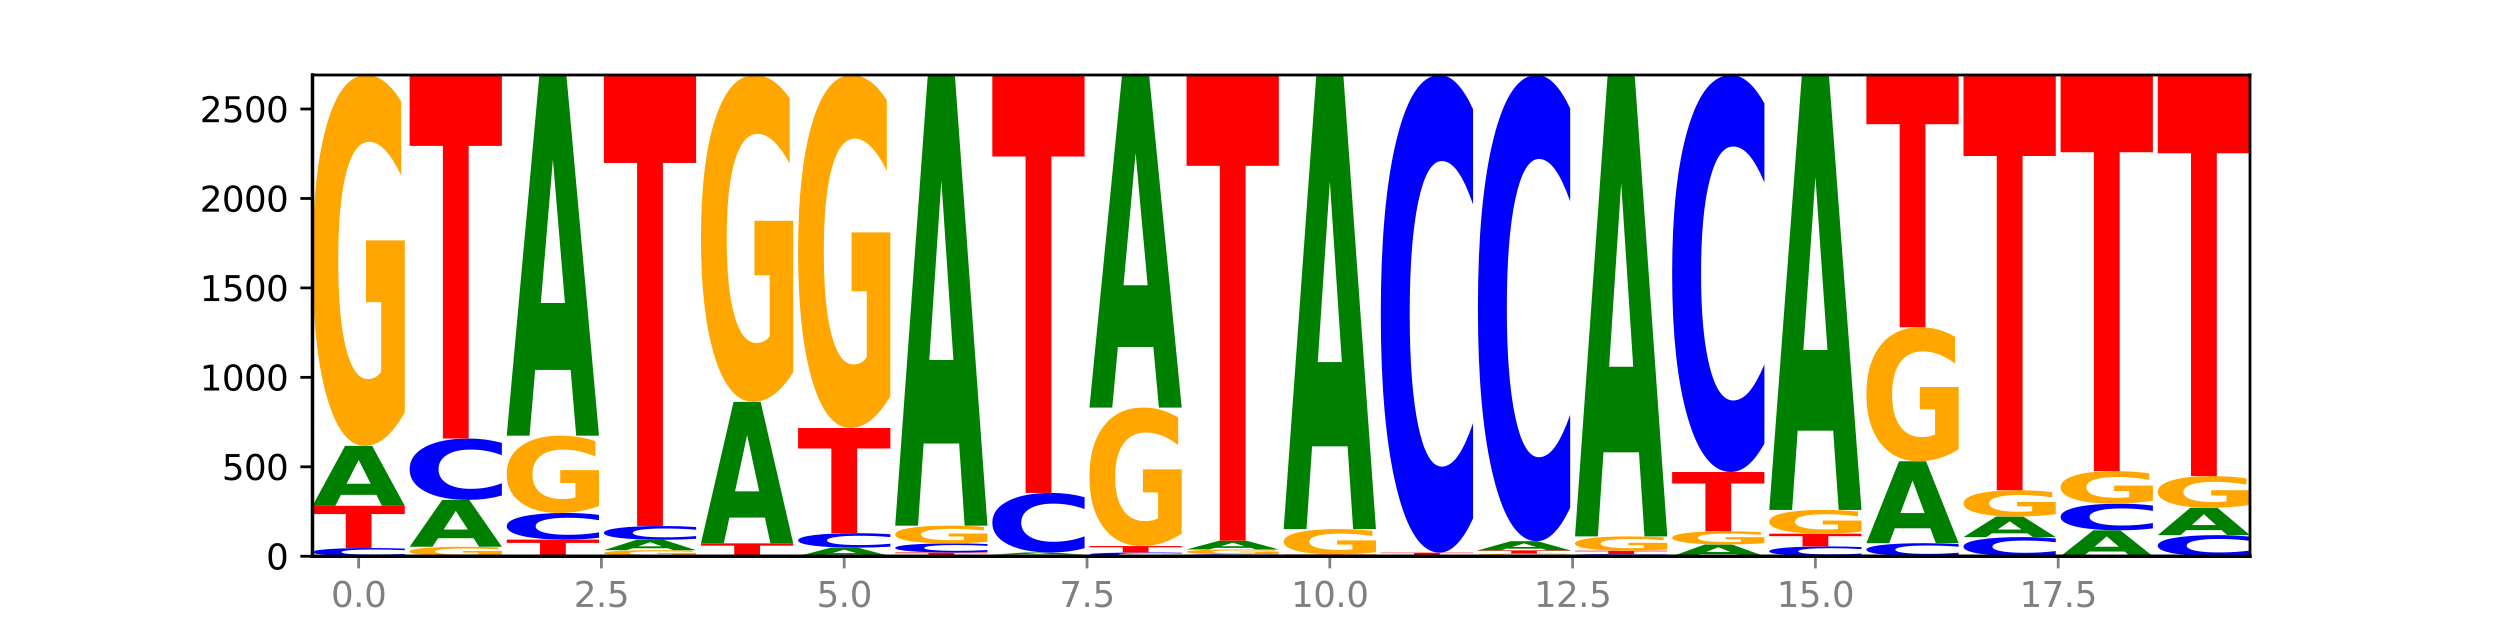
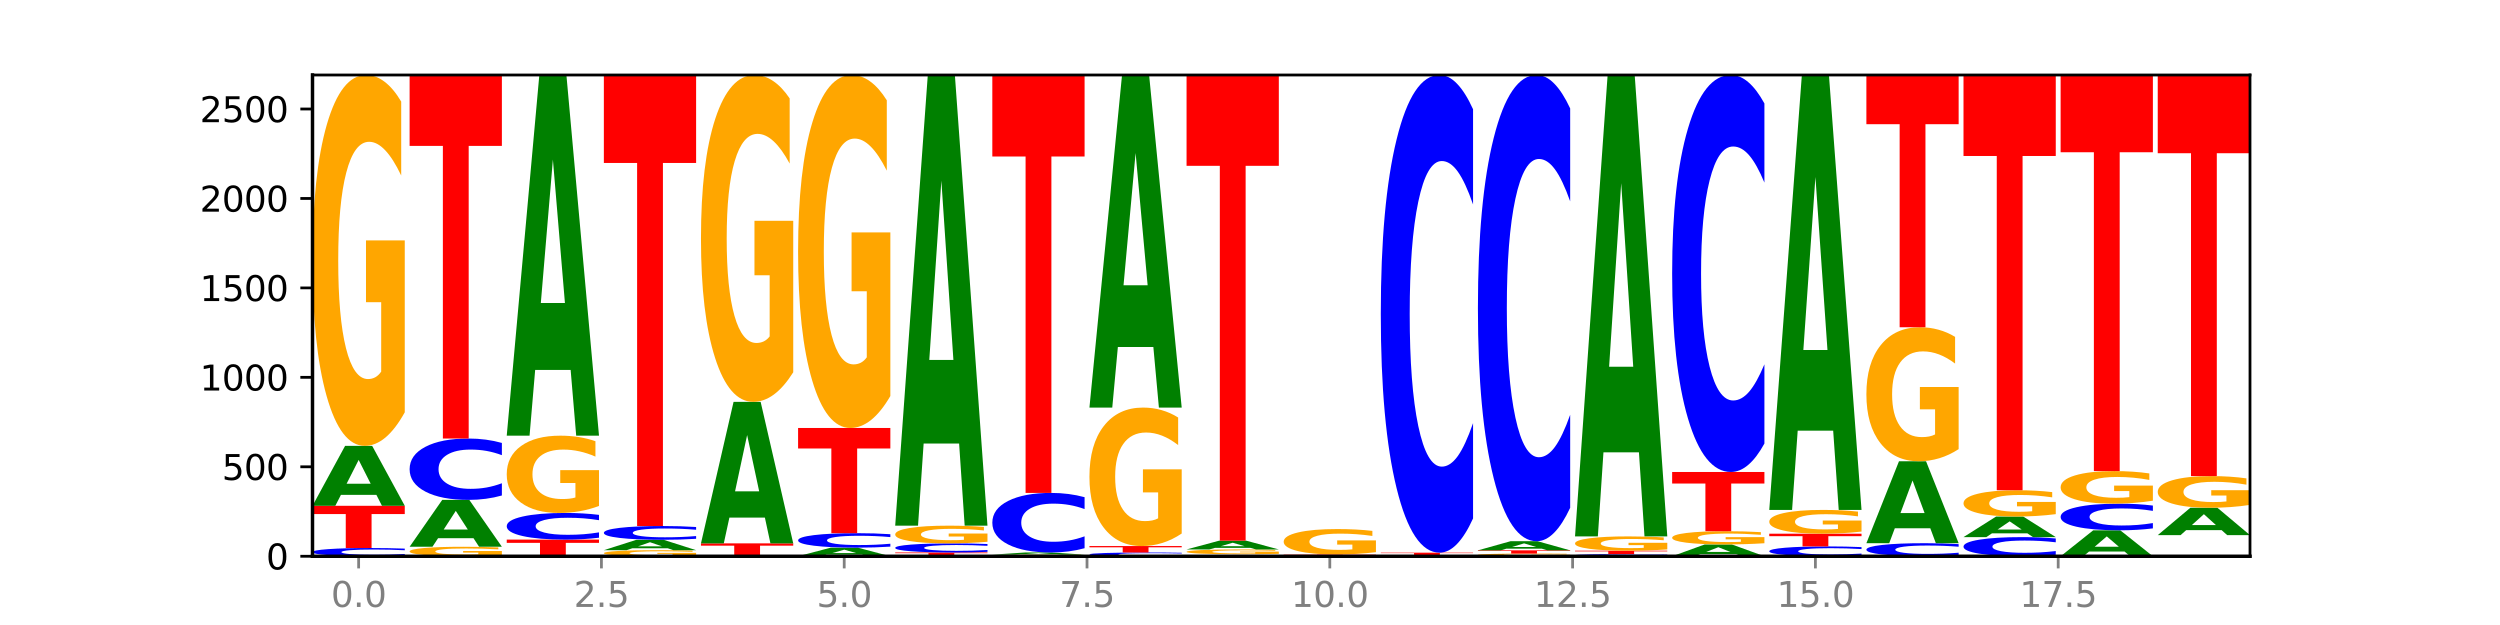
<svg xmlns="http://www.w3.org/2000/svg" xmlns:xlink="http://www.w3.org/1999/xlink" width="720pt" height="180pt" viewBox="0 0 720 180" version="1.1">
  <defs>
    <style type="text/css">*{stroke-linejoin: round; stroke-linecap: butt}</style>
  </defs>
  <g id="figure_1">
    <g id="patch_1">
      <path d="M 0 180  L 720 180  L 720 0  L 0 0  z " style="fill: #ffffff" />
    </g>
    <g id="axes_1">
      <g id="patch_2">
        <path d="M 90 160.2  L 648 160.2  L 648 21.6  L 90 21.6  z " style="fill: #ffffff" />
      </g>
      <g id="line2d_1">
        <path d="M 90 160.2  L 648 160.2  " clip-path="url(#pdbcd87475d)" style="fill: none; stroke: #000000; stroke-width: 0.5; stroke-linecap: square" />
      </g>
      <g id="patch_3">
        <path d="M 116.571 160.03  Q 114.349 160.114 111.945 160.157  Q 109.542 160.2 106.924 160.2  Q 99.118 160.2 94.559 159.881  Q 90 159.562 90 159.016  Q 90 158.468 94.559 158.149  Q 99.118 157.83 106.924 157.83  Q 109.542 157.83 111.945 157.873  Q 114.349 157.916 116.571 158  L 116.571 158.472  Q 114.329 158.361 112.153 158.309  Q 109.977 158.257 107.574 158.257  Q 103.262 158.257 100.792 158.459  Q 98.328 158.661 98.328 159.016  Q 98.328 159.369 100.792 159.571  Q 103.262 159.773 107.574 159.773  Q 109.977 159.773 112.153 159.721  Q 114.329 159.669 116.571 159.557  L 116.571 160.03  z " clip-path="url(#pdbcd87475d)" style="fill: #0000ff" />
      </g>
      <g id="patch_4">
        <path d="M 90 145.67  L 116.571 145.67  L 116.571 148.042  L 107.012 148.042  L 107.012 157.83  L 99.578 157.83  L 99.578 148.042  L 90 148.042  L 90 145.67  z " clip-path="url(#pdbcd87475d)" style="fill: #ff0000" />
      </g>
      <g id="patch_5">
        <path d="M 108.406 142.526  L 98.187 142.526  L 96.574 145.67  L 90 145.67  L 99.388 128.41  L 107.184 128.41  L 116.571 145.67  L 110.003 145.67  L 108.406 142.526  z M 99.817 139.322  L 106.76 139.322  L 103.294 132.457  L 99.817 139.322  z " clip-path="url(#pdbcd87475d)" style="fill: #008000" />
      </g>
      <g id="patch_6">
        <path d="M 116.571 118.746  Q 113.892 123.578 111.009 126.005  Q 108.127 128.41 105.054 128.41  Q 98.111 128.41 94.055 114.024  Q 90 99.639 90 75.038  Q 90 50.15 94.127 35.875  Q 98.26 21.6 105.447 21.6  Q 108.216 21.6 110.753 23.542  Q 113.296 25.461 115.547 29.256  L 115.547 50.547  Q 113.225 45.671 110.926 43.266  Q 108.627 40.839 106.317 40.839  Q 102.041 40.839 99.725 49.709  Q 97.408 58.556 97.408 75.038  Q 97.408 91.365 99.641 100.279  Q 101.874 109.17 105.983 109.17  Q 107.103 109.17 108.062 108.663  Q 109.02 108.133 109.783 107.03  L 109.783 87.04  L 105.406 87.04  L 105.406 69.235  L 116.571 69.235  L 116.571 118.746  z " clip-path="url(#pdbcd87475d)" style="fill: #ffa600" />
      </g>
      <g id="patch_7">
        <path d="M 144.541 159.953  Q 141.862 160.076 138.979 160.139  Q 136.097 160.2 133.024 160.2  Q 126.081 160.2 122.025 159.832  Q 117.97 159.464 117.97 158.835  Q 117.97 158.199 122.097 157.834  Q 126.23 157.469 133.417 157.469  Q 136.186 157.469 138.723 157.519  Q 141.266 157.568 143.517 157.665  L 143.517 158.209  Q 141.195 158.085 138.896 158.023  Q 136.597 157.961 134.287 157.961  Q 130.011 157.961 127.695 158.188  Q 125.378 158.414 125.378 158.835  Q 125.378 159.253 127.611 159.481  Q 129.844 159.708 133.953 159.708  Q 135.073 159.708 136.032 159.695  Q 136.99 159.682 137.753 159.653  L 137.753 159.142  L 133.376 159.142  L 133.376 158.687  L 144.541 158.687  L 144.541 159.953  z " clip-path="url(#pdbcd87475d)" style="fill: #ffa600" />
      </g>
      <g id="patch_8">
        <path d="M 136.376 155.01  L 126.157 155.01  L 124.544 157.469  L 117.97 157.469  L 127.358 143.97  L 135.154 143.97  L 144.541 157.469  L 137.973 157.469  L 136.376 155.01  z M 127.787 152.505  L 134.73 152.505  L 131.264 147.135  L 127.787 152.505  z " clip-path="url(#pdbcd87475d)" style="fill: #008000" />
      </g>
      <g id="patch_9">
        <path d="M 144.541 142.703  Q 142.319 143.331 139.915 143.649  Q 137.512 143.97 134.894 143.97  Q 127.088 143.97 122.529 141.59  Q 117.97 139.209 117.97 135.139  Q 117.97 131.054 122.529 128.677  Q 127.088 126.297 134.894 126.297  Q 137.512 126.297 139.915 126.618  Q 142.319 126.936 144.541 127.564  L 144.541 131.087  Q 142.299 130.254 140.123 129.867  Q 137.947 129.48 135.544 129.48  Q 131.232 129.48 128.762 130.988  Q 126.298 132.492 126.298 135.139  Q 126.298 137.775 128.762 139.282  Q 131.232 140.787 135.544 140.787  Q 137.947 140.787 140.123 140.4  Q 142.299 140.009 144.541 139.177  L 144.541 142.703  z " clip-path="url(#pdbcd87475d)" style="fill: #0000ff" />
      </g>
      <g id="patch_10">
        <path d="M 117.97 21.6  L 144.541 21.6  L 144.541 42.019  L 134.982 42.019  L 134.982 126.297  L 127.548 126.297  L 127.548 42.019  L 117.97 42.019  L 117.97 21.6  z " clip-path="url(#pdbcd87475d)" style="fill: #ff0000" />
      </g>
      <g id="patch_11">
        <path d="M 145.94 155.408  L 172.511 155.408  L 172.511 156.343  L 162.952 156.343  L 162.952 160.2  L 155.518 160.2  L 155.518 156.343  L 145.94 156.343  L 145.94 155.408  z " clip-path="url(#pdbcd87475d)" style="fill: #ff0000" />
      </g>
      <g id="patch_12">
        <path d="M 172.511 154.858  Q 170.289 155.131 167.885 155.269  Q 165.482 155.408 162.864 155.408  Q 155.058 155.408 150.499 154.374  Q 145.94 153.34 145.94 151.572  Q 145.94 149.798 150.499 148.765  Q 155.058 147.731 162.864 147.731  Q 165.482 147.731 167.885 147.871  Q 170.289 148.009 172.511 148.281  L 172.511 149.812  Q 170.269 149.45 168.093 149.282  Q 165.917 149.114 163.514 149.114  Q 159.202 149.114 156.732 149.769  Q 154.268 150.422 154.268 151.572  Q 154.268 152.717 156.732 153.372  Q 159.202 154.025 163.514 154.025  Q 165.917 154.025 168.093 153.857  Q 170.269 153.688 172.511 153.326  L 172.511 154.858  z " clip-path="url(#pdbcd87475d)" style="fill: #0000ff" />
      </g>
      <g id="patch_13">
        <path d="M 172.511 145.717  Q 169.832 146.724 166.949 147.23  Q 164.067 147.731 160.994 147.731  Q 154.051 147.731 149.995 144.733  Q 145.94 141.735 145.94 136.609  Q 145.94 131.422 150.067 128.448  Q 154.2 125.473 161.387 125.473  Q 164.156 125.473 166.693 125.877  Q 169.236 126.277 171.487 127.068  L 171.487 131.505  Q 169.165 130.489 166.866 129.988  Q 164.567 129.482 162.257 129.482  Q 157.981 129.482 155.664 131.33  Q 153.348 133.174 153.348 136.609  Q 153.348 140.011 155.581 141.869  Q 157.814 143.722 161.923 143.722  Q 163.043 143.722 164.002 143.616  Q 164.96 143.506 165.723 143.276  L 165.723 139.11  L 161.346 139.11  L 161.346 135.4  L 172.511 135.4  L 172.511 145.717  z " clip-path="url(#pdbcd87475d)" style="fill: #ffa600" />
      </g>
      <g id="patch_14">
        <path d="M 164.346 106.55  L 154.127 106.55  L 152.513 125.473  L 145.94 125.473  L 155.328 21.6  L 163.124 21.6  L 172.511 125.473  L 165.943 125.473  L 164.346 106.55  z M 155.757 87.272  L 162.7 87.272  L 159.234 45.954  L 155.757 87.272  z " clip-path="url(#pdbcd87475d)" style="fill: #008000" />
      </g>
      <g id="patch_15">
        <path d="M 200.481 160.042  Q 197.801 160.121 194.919 160.161  Q 192.037 160.2 188.964 160.2  Q 182.021 160.2 177.965 159.964  Q 173.91 159.728 173.91 159.325  Q 173.91 158.916 178.037 158.682  Q 182.169 158.448 189.357 158.448  Q 192.126 158.448 194.663 158.48  Q 197.206 158.512 199.457 158.574  L 199.457 158.923  Q 197.134 158.843 194.836 158.804  Q 192.537 158.764 190.227 158.764  Q 185.951 158.764 183.634 158.909  Q 181.318 159.054 181.318 159.325  Q 181.318 159.592 183.551 159.739  Q 185.784 159.884 189.893 159.884  Q 191.013 159.884 191.971 159.876  Q 192.93 159.867 193.692 159.849  L 193.692 159.521  L 189.315 159.521  L 189.315 159.229  L 200.481 159.229  L 200.481 160.042  z " clip-path="url(#pdbcd87475d)" style="fill: #ffa600" />
      </g>
      <g id="patch_16">
        <path d="M 192.316 157.904  L 182.097 157.904  L 180.483 158.448  L 173.91 158.448  L 183.298 155.46  L 191.093 155.46  L 200.481 158.448  L 193.913 158.448  L 192.316 157.904  z M 183.727 157.349  L 190.67 157.349  L 187.204 156.16  L 183.727 157.349  z " clip-path="url(#pdbcd87475d)" style="fill: #008000" />
      </g>
      <g id="patch_17">
        <path d="M 200.481 155.175  Q 198.259 155.316 195.855 155.388  Q 193.452 155.46 190.834 155.46  Q 183.028 155.46 178.469 154.925  Q 173.91 154.391 173.91 153.477  Q 173.91 152.56 178.469 152.027  Q 183.028 151.492 190.834 151.492  Q 193.452 151.492 195.855 151.565  Q 198.259 151.636 200.481 151.777  L 200.481 152.568  Q 198.238 152.381 196.063 152.294  Q 193.887 152.207 191.483 152.207  Q 187.172 152.207 184.702 152.546  Q 182.238 152.883 182.238 153.477  Q 182.238 154.069 184.702 154.407  Q 187.172 154.745 191.483 154.745  Q 193.887 154.745 196.063 154.658  Q 198.238 154.571 200.481 154.384  L 200.481 155.175  z " clip-path="url(#pdbcd87475d)" style="fill: #0000ff" />
      </g>
      <g id="patch_18">
        <path d="M 173.91 21.6  L 200.481 21.6  L 200.481 46.933  L 190.922 46.933  L 190.922 151.492  L 183.488 151.492  L 183.488 46.933  L 173.91 46.933  L 173.91 21.6  z " clip-path="url(#pdbcd87475d)" style="fill: #ff0000" />
      </g>
      <g id="patch_19">
        <path d="M 228.451 160.178  Q 226.228 160.189 223.825 160.194  Q 221.422 160.2 218.804 160.2  Q 210.998 160.2 206.439 160.158  Q 201.88 160.117 201.88 160.046  Q 201.88 159.974 206.439 159.932  Q 210.998 159.891 218.804 159.891  Q 221.422 159.891 223.825 159.896  Q 226.228 159.902 228.451 159.913  L 228.451 159.975  Q 226.208 159.96 224.033 159.953  Q 221.857 159.947 219.453 159.947  Q 215.142 159.947 212.672 159.973  Q 210.208 159.999 210.208 160.046  Q 210.208 160.092 212.672 160.118  Q 215.142 160.144 219.453 160.144  Q 221.857 160.144 224.033 160.138  Q 226.208 160.131 228.451 160.116  L 228.451 160.178  z " clip-path="url(#pdbcd87475d)" style="fill: #0000ff" />
      </g>
      <g id="patch_20">
        <path d="M 201.88 156.49  L 228.451 156.49  L 228.451 157.153  L 218.892 157.153  L 218.892 159.891  L 211.458 159.891  L 211.458 157.153  L 201.88 157.153  L 201.88 156.49  z " clip-path="url(#pdbcd87475d)" style="fill: #ff0000" />
      </g>
      <g id="patch_21">
        <path d="M 220.286 149.066  L 210.067 149.066  L 208.453 156.49  L 201.88 156.49  L 211.267 115.735  L 219.063 115.735  L 228.451 156.49  L 221.883 156.49  L 220.286 149.066  z M 211.697 141.502  L 218.64 141.502  L 215.174 125.29  L 211.697 141.502  z " clip-path="url(#pdbcd87475d)" style="fill: #008000" />
      </g>
      <g id="patch_22">
        <path d="M 228.451 107.218  Q 225.771 111.476 222.889 113.615  Q 220.007 115.735 216.934 115.735  Q 209.99 115.735 205.935 103.056  Q 201.88 90.378 201.88 68.696  Q 201.88 46.762 206.007 34.181  Q 210.139 21.6 217.327 21.6  Q 220.096 21.6 222.633 23.311  Q 225.176 25.003 227.427 28.348  L 227.427 47.112  Q 225.104 42.815 222.806 40.695  Q 220.507 38.556 218.197 38.556  Q 213.921 38.556 211.604 46.373  Q 209.288 54.171 209.288 68.696  Q 209.288 83.086 211.521 90.942  Q 213.754 98.778 217.863 98.778  Q 218.983 98.778 219.941 98.331  Q 220.9 97.864 221.662 96.892  L 221.662 79.275  L 217.285 79.275  L 217.285 63.582  L 228.451 63.582  L 228.451 107.218  z " clip-path="url(#pdbcd87475d)" style="fill: #ffa600" />
      </g>
      <g id="patch_23">
        <path d="M 248.256 159.749  L 238.037 159.749  L 236.423 160.2  L 229.85 160.2  L 239.237 157.727  L 247.033 157.727  L 256.421 160.2  L 249.853 160.2  L 248.256 159.749  z M 239.667 159.29  L 246.61 159.29  L 243.143 158.307  L 239.667 159.29  z " clip-path="url(#pdbcd87475d)" style="fill: #008000" />
      </g>
      <g id="patch_24">
        <path d="M 256.421 157.428  Q 254.198 157.576 251.795 157.651  Q 249.392 157.727 246.774 157.727  Q 238.968 157.727 234.409 157.165  Q 229.85 156.603 229.85 155.641  Q 229.85 154.677 234.409 154.115  Q 238.968 153.553 246.774 153.553  Q 249.392 153.553 251.795 153.629  Q 254.198 153.704 256.421 153.853  L 256.421 154.684  Q 254.178 154.488 252.003 154.397  Q 249.827 154.305 247.423 154.305  Q 243.112 154.305 240.642 154.661  Q 238.178 155.016 238.178 155.641  Q 238.178 156.264 240.642 156.62  Q 243.112 156.975 247.423 156.975  Q 249.827 156.975 252.003 156.884  Q 254.178 156.791 256.421 156.595  L 256.421 157.428  z " clip-path="url(#pdbcd87475d)" style="fill: #0000ff" />
      </g>
      <g id="patch_25">
        <path d="M 229.85 123.257  L 256.421 123.257  L 256.421 129.166  L 246.862 129.166  L 246.862 153.553  L 239.428 153.553  L 239.428 129.166  L 229.85 129.166  L 229.85 123.257  z " clip-path="url(#pdbcd87475d)" style="fill: #ff0000" />
      </g>
      <g id="patch_26">
        <path d="M 256.421 114.06  Q 253.741 118.658 250.859 120.968  Q 247.977 123.257 244.904 123.257  Q 237.96 123.257 233.905 109.566  Q 229.85 95.874 229.85 72.46  Q 229.85 48.773 233.976 35.186  Q 238.109 21.6 245.297 21.6  Q 248.066 21.6 250.603 23.448  Q 253.146 25.275 255.397 28.887  L 255.397 49.151  Q 253.074 44.51 250.776 42.221  Q 248.477 39.911 246.166 39.911  Q 241.891 39.911 239.574 48.353  Q 237.258 56.774 237.258 72.46  Q 237.258 88 239.491 96.483  Q 241.724 104.946 245.833 104.946  Q 246.953 104.946 247.911 104.463  Q 248.87 103.959 249.632 102.909  L 249.632 83.884  L 245.255 83.884  L 245.255 66.937  L 256.421 66.937  L 256.421 114.06  z " clip-path="url(#pdbcd87475d)" style="fill: #ffa600" />
      </g>
      <g id="patch_27">
        <path d="M 257.82 159.118  L 284.391 159.118  L 284.391 159.329  L 274.831 159.329  L 274.831 160.2  L 267.398 160.2  L 267.398 159.329  L 257.82 159.329  L 257.82 159.118  z " clip-path="url(#pdbcd87475d)" style="fill: #ff0000" />
      </g>
      <g id="patch_28">
        <path d="M 284.391 158.93  Q 282.168 159.023 279.765 159.07  Q 277.361 159.118 274.744 159.118  Q 266.938 159.118 262.379 158.764  Q 257.82 158.41 257.82 157.805  Q 257.82 157.198 262.379 156.844  Q 266.938 156.49 274.744 156.49  Q 277.361 156.49 279.765 156.538  Q 282.168 156.585 284.391 156.679  L 284.391 157.202  Q 282.148 157.079 279.972 157.021  Q 277.797 156.964 275.393 156.964  Q 271.082 156.964 268.611 157.188  Q 266.148 157.411 266.148 157.805  Q 266.148 158.197 268.611 158.421  Q 271.082 158.645 275.393 158.645  Q 277.797 158.645 279.972 158.587  Q 282.148 158.529 284.391 158.405  L 284.391 158.93  z " clip-path="url(#pdbcd87475d)" style="fill: #0000ff" />
      </g>
      <g id="patch_29">
        <path d="M 284.391 156.029  Q 281.711 156.26 278.829 156.375  Q 275.947 156.49 272.874 156.49  Q 265.93 156.49 261.875 155.803  Q 257.82 155.116 257.82 153.941  Q 257.82 152.753 261.946 152.071  Q 266.079 151.389 273.267 151.389  Q 276.036 151.389 278.573 151.482  Q 281.116 151.574 283.367 151.755  L 283.367 152.772  Q 281.044 152.539 278.746 152.424  Q 276.447 152.308 274.136 152.308  Q 269.861 152.308 267.544 152.732  Q 265.228 153.154 265.228 153.941  Q 265.228 154.721 267.461 155.147  Q 269.694 155.571 273.803 155.571  Q 274.922 155.571 275.881 155.547  Q 276.84 155.522 277.602 155.469  L 277.602 154.515  L 273.225 154.515  L 273.225 153.664  L 284.391 153.664  L 284.391 156.029  z " clip-path="url(#pdbcd87475d)" style="fill: #ffa600" />
      </g>
      <g id="patch_30">
        <path d="M 276.226 127.746  L 266.007 127.746  L 264.393 151.389  L 257.82 151.389  L 267.207 21.6  L 275.003 21.6  L 284.391 151.389  L 277.823 151.389  L 276.226 127.746  z M 267.636 103.657  L 274.579 103.657  L 271.113 52.031  L 267.636 103.657  z " clip-path="url(#pdbcd87475d)" style="fill: #008000" />
      </g>
      <g id="patch_31">
        <path d="M 312.361 160.158  Q 309.681 160.179 306.799 160.19  Q 303.917 160.2 300.844 160.2  Q 293.9 160.2 289.845 160.138  Q 285.789 160.075 285.789 159.968  Q 285.789 159.86 289.916 159.798  Q 294.049 159.736 301.237 159.736  Q 304.006 159.736 306.543 159.745  Q 309.086 159.753 311.337 159.77  L 311.337 159.862  Q 309.014 159.841 306.716 159.83  Q 304.417 159.82 302.106 159.82  Q 297.831 159.82 295.514 159.858  Q 293.198 159.897 293.198 159.968  Q 293.198 160.039 295.431 160.078  Q 297.664 160.116 301.773 160.116  Q 302.892 160.116 303.851 160.114  Q 304.81 160.112 305.572 160.107  L 305.572 160.02  L 301.195 160.02  L 301.195 159.943  L 312.361 159.943  L 312.361 160.158  z " clip-path="url(#pdbcd87475d)" style="fill: #ffa600" />
      </g>
      <g id="patch_32">
        <path d="M 304.196 159.624  L 293.977 159.624  L 292.363 159.736  L 285.789 159.736  L 295.177 159.118  L 302.973 159.118  L 312.361 159.736  L 305.793 159.736  L 304.196 159.624  z M 295.606 159.509  L 302.549 159.509  L 299.083 159.263  L 295.606 159.509  z " clip-path="url(#pdbcd87475d)" style="fill: #008000" />
      </g>
      <g id="patch_33">
        <path d="M 312.361 157.888  Q 310.138 158.498 307.735 158.806  Q 305.331 159.118 302.714 159.118  Q 294.908 159.118 290.349 156.807  Q 285.789 154.496 285.789 150.545  Q 285.789 146.579 290.349 144.271  Q 294.908 141.96 302.714 141.96  Q 305.331 141.96 307.735 142.272  Q 310.138 142.581 312.361 143.19  L 312.361 146.61  Q 310.118 145.802 307.942 145.427  Q 305.767 145.051 303.363 145.051  Q 299.052 145.051 296.581 146.515  Q 294.118 147.975 294.118 150.545  Q 294.118 153.103 296.581 154.567  Q 299.052 156.027 303.363 156.027  Q 305.767 156.027 307.942 155.652  Q 310.118 155.273 312.361 154.464  L 312.361 157.888  z " clip-path="url(#pdbcd87475d)" style="fill: #0000ff" />
      </g>
      <g id="patch_34">
        <path d="M 285.789 21.6  L 312.361 21.6  L 312.361 45.074  L 302.801 45.074  L 302.801 141.96  L 295.368 141.96  L 295.368 45.074  L 285.789 45.074  L 285.789 21.6  z " clip-path="url(#pdbcd87475d)" style="fill: #ff0000" />
      </g>
      <g id="patch_35">
        <path d="M 340.331 160.122  Q 338.108 160.161 335.705 160.18  Q 333.301 160.2 330.684 160.2  Q 322.878 160.2 318.319 160.054  Q 313.759 159.909 313.759 159.659  Q 313.759 159.409 318.319 159.264  Q 322.878 159.118 330.684 159.118  Q 333.301 159.118 335.705 159.138  Q 338.108 159.157 340.331 159.196  L 340.331 159.411  Q 338.088 159.36 335.912 159.337  Q 333.737 159.313 331.333 159.313  Q 327.022 159.313 324.551 159.405  Q 322.088 159.497 322.088 159.659  Q 322.088 159.821 324.551 159.913  Q 327.022 160.005 331.333 160.005  Q 333.737 160.005 335.912 159.981  Q 338.088 159.957 340.331 159.907  L 340.331 160.122  z " clip-path="url(#pdbcd87475d)" style="fill: #0000ff" />
      </g>
      <g id="patch_36">
        <path d="M 313.759 157.263  L 340.331 157.263  L 340.331 157.625  L 330.771 157.625  L 330.771 159.118  L 323.337 159.118  L 323.337 157.625  L 313.759 157.625  L 313.759 157.263  z " clip-path="url(#pdbcd87475d)" style="fill: #ff0000" />
      </g>
      <g id="patch_37">
        <path d="M 340.331 153.655  Q 337.651 155.459 334.769 156.365  Q 331.887 157.263 328.814 157.263  Q 321.87 157.263 317.815 151.892  Q 313.759 146.521 313.759 137.336  Q 313.759 128.043 317.886 122.713  Q 322.019 117.383 329.207 117.383  Q 331.976 117.383 334.513 118.108  Q 337.056 118.825 339.307 120.242  L 339.307 128.192  Q 336.984 126.371 334.685 125.473  Q 332.387 124.567 330.076 124.567  Q 325.801 124.567 323.484 127.879  Q 321.167 131.182 321.167 137.336  Q 321.167 143.432 323.401 146.76  Q 325.634 150.08 329.743 150.08  Q 330.862 150.08 331.821 149.89  Q 332.78 149.692 333.542 149.281  L 333.542 141.817  L 329.165 141.817  L 329.165 135.169  L 340.331 135.169  L 340.331 153.655  z " clip-path="url(#pdbcd87475d)" style="fill: #ffa600" />
      </g>
      <g id="patch_38">
        <path d="M 332.165 99.935  L 321.947 99.935  L 320.333 117.383  L 313.759 117.383  L 323.147 21.6  L 330.943 21.6  L 340.331 117.383  L 333.763 117.383  L 332.165 99.935  z M 323.576 82.157  L 330.519 82.157  L 327.053 44.058  L 323.576 82.157  z " clip-path="url(#pdbcd87475d)" style="fill: #008000" />
      </g>
      <g id="patch_39">
-         <path d="M 368.301 160.159  Q 366.078 160.18 363.675 160.19  Q 361.271 160.2 358.654 160.2  Q 350.848 160.2 346.288 160.124  Q 341.729 160.047 341.729 159.917  Q 341.729 159.786 346.288 159.71  Q 350.848 159.633 358.654 159.633  Q 361.271 159.633 363.675 159.644  Q 366.078 159.654 368.301 159.674  L 368.301 159.787  Q 366.058 159.76 363.882 159.748  Q 361.706 159.735 359.303 159.735  Q 354.992 159.735 352.521 159.784  Q 350.058 159.832 350.058 159.917  Q 350.058 160.001 352.521 160.05  Q 354.992 160.098 359.303 160.098  Q 361.706 160.098 363.882 160.085  Q 366.058 160.073 368.301 160.046  L 368.301 160.159  z " clip-path="url(#pdbcd87475d)" style="fill: #0000ff" />
-       </g>
+         </g>
      <g id="patch_40">
        <path d="M 368.301 159.507  Q 365.621 159.57 362.739 159.602  Q 359.856 159.633 356.784 159.633  Q 349.84 159.633 345.785 159.446  Q 341.729 159.259 341.729 158.938  Q 341.729 158.614 345.856 158.428  Q 349.989 158.242 357.177 158.242  Q 359.946 158.242 362.483 158.267  Q 365.025 158.292 367.276 158.342  L 367.276 158.619  Q 364.954 158.556 362.655 158.524  Q 360.357 158.493 358.046 158.493  Q 353.77 158.493 351.454 158.608  Q 349.137 158.723 349.137 158.938  Q 349.137 159.151 351.371 159.267  Q 353.604 159.383 357.713 159.383  Q 358.832 159.383 359.791 159.376  Q 360.75 159.369 361.512 159.355  L 361.512 159.094  L 357.135 159.094  L 357.135 158.863  L 368.301 158.863  L 368.301 159.507  z " clip-path="url(#pdbcd87475d)" style="fill: #ffa600" />
      </g>
      <g id="patch_41">
        <path d="M 360.135 157.782  L 349.916 157.782  L 348.303 158.242  L 341.729 158.242  L 351.117 155.717  L 358.913 155.717  L 368.301 158.242  L 361.733 158.242  L 360.135 157.782  z M 351.546 157.314  L 358.489 157.314  L 355.023 156.309  L 351.546 157.314  z " clip-path="url(#pdbcd87475d)" style="fill: #008000" />
      </g>
      <g id="patch_42">
        <path d="M 341.729 21.6  L 368.301 21.6  L 368.301 47.757  L 358.741 47.757  L 358.741 155.717  L 351.307 155.717  L 351.307 47.757  L 341.729 47.757  L 341.729 21.6  z " clip-path="url(#pdbcd87475d)" style="fill: #ff0000" />
      </g>
      <g id="patch_43">
        <path d="M 396.271 160.196  Q 394.048 160.198 391.645 160.199  Q 389.241 160.2 386.624 160.2  Q 378.817 160.2 374.258 160.193  Q 369.699 160.186 369.699 160.174  Q 369.699 160.162 374.258 160.155  Q 378.817 160.148 386.624 160.148  Q 389.241 160.148 391.645 160.149  Q 394.048 160.15 396.271 160.152  L 396.271 160.162  Q 394.028 160.16 391.852 160.159  Q 389.676 160.158 387.273 160.158  Q 382.962 160.158 380.491 160.162  Q 378.028 160.167 378.028 160.174  Q 378.028 160.182 380.491 160.186  Q 382.962 160.191 387.273 160.191  Q 389.676 160.191 391.852 160.19  Q 394.028 160.188 396.271 160.186  L 396.271 160.196  z " clip-path="url(#pdbcd87475d)" style="fill: #0000ff" />
      </g>
      <g id="patch_44">
        <path d="M 369.699 159.685  L 396.271 159.685  L 396.271 159.775  L 386.711 159.775  L 386.711 160.148  L 379.277 160.148  L 379.277 159.775  L 369.699 159.775  L 369.699 159.685  z " clip-path="url(#pdbcd87475d)" style="fill: #ff0000" />
      </g>
      <g id="patch_45">
        <path d="M 396.271 159.023  Q 393.591 159.354 390.709 159.52  Q 387.826 159.685 384.754 159.685  Q 377.81 159.685 373.755 158.699  Q 369.699 157.714 369.699 156.029  Q 369.699 154.324 373.826 153.346  Q 377.959 152.368 385.147 152.368  Q 387.916 152.368 390.453 152.501  Q 392.995 152.633 395.246 152.893  L 395.246 154.351  Q 392.924 154.017 390.625 153.852  Q 388.327 153.686 386.016 153.686  Q 381.74 153.686 379.424 154.294  Q 377.107 154.9 377.107 156.029  Q 377.107 157.147 379.34 157.758  Q 381.574 158.367 385.683 158.367  Q 386.802 158.367 387.761 158.332  Q 388.72 158.296 389.482 158.22  L 389.482 156.851  L 385.105 156.851  L 385.105 155.631  L 396.271 155.631  L 396.271 159.023  z " clip-path="url(#pdbcd87475d)" style="fill: #ffa600" />
      </g>
      <g id="patch_46">
-         <path d="M 388.105 128.546  L 377.886 128.546  L 376.273 152.368  L 369.699 152.368  L 379.087 21.6  L 386.883 21.6  L 396.271 152.368  L 389.703 152.368  L 388.105 128.546  z M 379.516 104.276  L 386.459 104.276  L 382.993 52.26  L 379.516 104.276  z " clip-path="url(#pdbcd87475d)" style="fill: #008000" />
-       </g>
+         </g>
      <g id="patch_47">
        <path d="M 424.241 160.195  Q 421.561 160.198 418.679 160.199  Q 415.796 160.2 412.724 160.2  Q 405.78 160.2 401.725 160.193  Q 397.669 160.186 397.669 160.174  Q 397.669 160.162 401.796 160.155  Q 405.929 160.148 413.117 160.148  Q 415.886 160.148 418.423 160.149  Q 420.965 160.15 423.216 160.152  L 423.216 160.162  Q 420.894 160.16 418.595 160.159  Q 416.297 160.158 413.986 160.158  Q 409.71 160.158 407.394 160.162  Q 405.077 160.166 405.077 160.174  Q 405.077 160.182 407.31 160.186  Q 409.544 160.191 413.653 160.191  Q 414.772 160.191 415.731 160.19  Q 416.69 160.19 417.452 160.19  L 417.452 160.18  L 413.075 160.18  L 413.075 160.171  L 424.241 160.171  L 424.241 160.195  z " clip-path="url(#pdbcd87475d)" style="fill: #ffa600" />
      </g>
      <g id="patch_48">
        <path d="M 416.075 160.092  L 405.856 160.092  L 404.243 160.148  L 397.669 160.148  L 407.057 159.839  L 414.853 159.839  L 424.241 160.148  L 417.672 160.148  L 416.075 160.092  z M 407.486 160.035  L 414.429 160.035  L 410.963 159.912  L 407.486 160.035  z " clip-path="url(#pdbcd87475d)" style="fill: #008000" />
      </g>
      <g id="patch_49">
        <path d="M 397.669 159.17  L 424.241 159.17  L 424.241 159.3  L 414.681 159.3  L 414.681 159.839  L 407.247 159.839  L 407.247 159.3  L 397.669 159.3  L 397.669 159.17  z " clip-path="url(#pdbcd87475d)" style="fill: #ff0000" />
      </g>
      <g id="patch_50">
        <path d="M 424.241 149.309  Q 422.018 154.196 419.615 156.669  Q 417.211 159.17 414.593 159.17  Q 406.787 159.17 402.228 140.641  Q 397.669 122.113 397.669 90.427  Q 397.669 58.628 402.228 40.128  Q 406.787 21.6 414.593 21.6  Q 417.211 21.6 419.615 24.101  Q 422.018 26.573 424.241 31.461  L 424.241 58.884  Q 421.998 52.405 419.822 49.392  Q 417.646 46.38 415.243 46.38  Q 410.931 46.38 408.461 58.117  Q 405.997 69.825 405.997 90.427  Q 405.997 110.945 408.461 122.681  Q 410.931 134.389 415.243 134.389  Q 417.646 134.389 419.822 131.377  Q 421.998 128.336 424.241 121.857  L 424.241 149.309  z " clip-path="url(#pdbcd87475d)" style="fill: #0000ff" />
      </g>
      <g id="patch_51">
        <path d="M 452.211 160.13  Q 449.531 160.165 446.649 160.183  Q 443.766 160.2 440.693 160.2  Q 433.75 160.2 429.694 160.096  Q 425.639 159.992 425.639 159.814  Q 425.639 159.634 429.766 159.53  Q 433.899 159.427 441.086 159.427  Q 443.856 159.427 446.392 159.441  Q 448.935 159.455 451.186 159.483  L 451.186 159.637  Q 448.864 159.601 446.565 159.584  Q 444.266 159.566 441.956 159.566  Q 437.68 159.566 435.364 159.631  Q 433.047 159.695 433.047 159.814  Q 433.047 159.932 435.28 159.996  Q 437.513 160.061 441.622 160.061  Q 442.742 160.061 443.701 160.057  Q 444.66 160.053 445.422 160.045  L 445.422 159.901  L 441.045 159.901  L 441.045 159.772  L 452.211 159.772  L 452.211 160.13  z " clip-path="url(#pdbcd87475d)" style="fill: #ffa600" />
      </g>
      <g id="patch_52">
        <path d="M 425.639 158.5  L 452.211 158.5  L 452.211 158.681  L 442.651 158.681  L 442.651 159.427  L 435.217 159.427  L 435.217 158.681  L 425.639 158.681  L 425.639 158.5  z " clip-path="url(#pdbcd87475d)" style="fill: #ff0000" />
      </g>
      <g id="patch_53">
        <path d="M 444.045 158.021  L 433.826 158.021  L 432.213 158.5  L 425.639 158.5  L 435.027 155.872  L 442.823 155.872  L 452.211 158.5  L 445.642 158.5  L 444.045 158.021  z M 435.456 157.533  L 442.399 157.533  L 438.933 156.488  L 435.456 157.533  z " clip-path="url(#pdbcd87475d)" style="fill: #008000" />
      </g>
      <g id="patch_54">
        <path d="M 452.211 146.247  Q 449.988 151.018 447.584 153.431  Q 445.181 155.872 442.563 155.872  Q 434.757 155.872 430.198 137.788  Q 425.639 119.704 425.639 88.778  Q 425.639 57.741 430.198 39.684  Q 434.757 21.6 442.563 21.6  Q 445.181 21.6 447.584 24.041  Q 449.988 26.454 452.211 31.225  L 452.211 57.99  Q 449.968 51.666 447.792 48.726  Q 445.616 45.786 443.213 45.786  Q 438.901 45.786 436.431 57.241  Q 433.967 68.669 433.967 88.778  Q 433.967 108.803 436.431 120.258  Q 438.901 131.686 443.213 131.686  Q 445.616 131.686 447.792 128.746  Q 449.968 125.778 452.211 119.454  L 452.211 146.247  z " clip-path="url(#pdbcd87475d)" style="fill: #0000ff" />
      </g>
      <g id="patch_55">
        <path d="M 480.18 160.156  Q 477.958 160.178 475.554 160.189  Q 473.151 160.2 470.533 160.2  Q 462.727 160.2 458.168 160.117  Q 453.609 160.033 453.609 159.891  Q 453.609 159.748 458.168 159.665  Q 462.727 159.582 470.533 159.582  Q 473.151 159.582 475.554 159.593  Q 477.958 159.604 480.18 159.626  L 480.18 159.749  Q 477.938 159.72 475.762 159.707  Q 473.586 159.693 471.183 159.693  Q 466.871 159.693 464.401 159.746  Q 461.937 159.798 461.937 159.891  Q 461.937 159.983 464.401 160.036  Q 466.871 160.089 471.183 160.089  Q 473.586 160.089 475.762 160.075  Q 477.938 160.061 480.18 160.032  L 480.18 160.156  z " clip-path="url(#pdbcd87475d)" style="fill: #0000ff" />
      </g>
      <g id="patch_56">
        <path d="M 453.609 158.603  L 480.18 158.603  L 480.18 158.794  L 470.621 158.794  L 470.621 159.582  L 463.187 159.582  L 463.187 158.794  L 453.609 158.794  L 453.609 158.603  z " clip-path="url(#pdbcd87475d)" style="fill: #ff0000" />
      </g>
      <g id="patch_57">
        <path d="M 480.18 158.23  Q 477.501 158.416 474.618 158.51  Q 471.736 158.603 468.663 158.603  Q 461.72 158.603 457.664 158.048  Q 453.609 157.492 453.609 156.543  Q 453.609 155.583 457.736 155.032  Q 461.869 154.481 469.056 154.481  Q 471.826 154.481 474.362 154.556  Q 476.905 154.63 479.156 154.776  L 479.156 155.598  Q 476.834 155.41 474.535 155.317  Q 472.236 155.223 469.926 155.223  Q 465.65 155.223 463.334 155.566  Q 461.017 155.907 461.017 156.543  Q 461.017 157.173 463.25 157.517  Q 465.483 157.86 469.592 157.86  Q 470.712 157.86 471.671 157.841  Q 472.629 157.82 473.392 157.778  L 473.392 157.006  L 469.015 157.006  L 469.015 156.319  L 480.18 156.319  L 480.18 158.23  z " clip-path="url(#pdbcd87475d)" style="fill: #ffa600" />
      </g>
      <g id="patch_58">
-         <path d="M 472.015 130.274  L 461.796 130.274  L 460.183 154.481  L 453.609 154.481  L 462.997 21.6  L 470.793 21.6  L 480.18 154.481  L 473.612 154.481  L 472.015 130.274  z M 463.426 105.612  L 470.369 105.612  L 466.903 52.756  L 463.426 105.612  z " clip-path="url(#pdbcd87475d)" style="fill: #008000" />
+         <path d="M 472.015 130.274  L 461.796 130.274  L 460.183 154.481  L 453.609 154.481  L 462.997 21.6  L 470.793 21.6  L 480.18 154.481  L 473.612 154.481  z M 463.426 105.612  L 470.369 105.612  L 466.903 52.756  L 463.426 105.612  z " clip-path="url(#pdbcd87475d)" style="fill: #008000" />
      </g>
      <g id="patch_59">
        <path d="M 499.985 159.581  L 489.766 159.581  L 488.153 160.2  L 481.579 160.2  L 490.967 156.799  L 498.763 156.799  L 508.15 160.2  L 501.582 160.2  L 499.985 159.581  z M 491.396 158.949  L 498.339 158.949  L 494.873 157.597  L 491.396 158.949  z " clip-path="url(#pdbcd87475d)" style="fill: #008000" />
      </g>
      <g id="patch_60">
        <path d="M 508.15 156.454  Q 505.471 156.627 502.588 156.714  Q 499.706 156.799 496.633 156.799  Q 489.69 156.799 485.634 156.286  Q 481.579 155.772 481.579 154.894  Q 481.579 154.006 485.706 153.496  Q 489.839 152.987 497.026 152.987  Q 499.795 152.987 502.332 153.056  Q 504.875 153.124 507.126 153.26  L 507.126 154.02  Q 504.804 153.846 502.505 153.76  Q 500.206 153.673 497.896 153.673  Q 493.62 153.673 491.304 153.99  Q 488.987 154.306 488.987 154.894  Q 488.987 155.477 491.22 155.795  Q 493.453 156.113 497.562 156.113  Q 498.682 156.113 499.641 156.095  Q 500.599 156.076 501.362 156.036  L 501.362 155.323  L 496.985 155.323  L 496.985 154.687  L 508.15 154.687  L 508.15 156.454  z " clip-path="url(#pdbcd87475d)" style="fill: #ffa600" />
      </g>
      <g id="patch_61">
        <path d="M 481.579 135.932  L 508.15 135.932  L 508.15 139.258  L 498.591 139.258  L 498.591 152.987  L 491.157 152.987  L 491.157 139.258  L 481.579 139.258  L 481.579 135.932  z " clip-path="url(#pdbcd87475d)" style="fill: #ff0000" />
      </g>
      <g id="patch_62">
        <path d="M 508.15 127.737  Q 505.928 131.799 503.524 133.854  Q 501.121 135.932 498.503 135.932  Q 490.697 135.932 486.138 120.534  Q 481.579 105.135 481.579 78.801  Q 481.579 52.374 486.138 36.999  Q 490.697 21.6 498.503 21.6  Q 501.121 21.6 503.524 23.678  Q 505.928 25.733 508.15 29.795  L 508.15 52.586  Q 505.908 47.201 503.732 44.698  Q 501.556 42.194 499.153 42.194  Q 494.841 42.194 492.371 51.948  Q 489.907 61.679 489.907 78.801  Q 489.907 95.853 492.371 105.607  Q 494.841 115.338 499.153 115.338  Q 501.556 115.338 503.732 112.834  Q 505.908 110.307 508.15 104.922  L 508.15 127.737  z " clip-path="url(#pdbcd87475d)" style="fill: #0000ff" />
      </g>
      <g id="patch_63">
        <path d="M 536.12 159.997  Q 533.898 160.098 531.494 160.148  Q 529.091 160.2 526.473 160.2  Q 518.667 160.2 514.108 159.818  Q 509.549 159.437 509.549 158.784  Q 509.549 158.129 514.108 157.748  Q 518.667 157.366 526.473 157.366  Q 529.091 157.366 531.494 157.418  Q 533.898 157.469 536.12 157.569  L 536.12 158.134  Q 533.878 158.001 531.702 157.939  Q 529.526 157.877 527.123 157.877  Q 522.811 157.877 520.341 158.118  Q 517.877 158.36 517.877 158.784  Q 517.877 159.207 520.341 159.448  Q 522.811 159.69 527.123 159.69  Q 529.526 159.69 531.702 159.627  Q 533.878 159.565 536.12 159.431  L 536.12 159.997  z " clip-path="url(#pdbcd87475d)" style="fill: #0000ff" />
      </g>
      <g id="patch_64">
        <path d="M 509.549 153.708  L 536.12 153.708  L 536.12 154.421  L 526.561 154.421  L 526.561 157.366  L 519.127 157.366  L 519.127 154.421  L 509.549 154.421  L 509.549 153.708  z " clip-path="url(#pdbcd87475d)" style="fill: #ff0000" />
      </g>
      <g id="patch_65">
        <path d="M 536.12 153.088  Q 533.441 153.398 530.558 153.554  Q 527.676 153.708 524.603 153.708  Q 517.66 153.708 513.604 152.785  Q 509.549 151.862 509.549 150.284  Q 509.549 148.687 513.676 147.771  Q 517.809 146.855 524.996 146.855  Q 527.765 146.855 530.302 146.98  Q 532.845 147.103 535.096 147.346  L 535.096 148.712  Q 532.774 148.4 530.475 148.245  Q 528.176 148.09 525.866 148.09  Q 521.59 148.09 519.273 148.659  Q 516.957 149.226 516.957 150.284  Q 516.957 151.331 519.19 151.903  Q 521.423 152.474 525.532 152.474  Q 526.652 152.474 527.611 152.441  Q 528.569 152.407 529.332 152.336  L 529.332 151.054  L 524.955 151.054  L 524.955 149.911  L 536.12 149.911  L 536.12 153.088  z " clip-path="url(#pdbcd87475d)" style="fill: #ffa600" />
      </g>
      <g id="patch_66">
        <path d="M 527.955 124.038  L 517.736 124.038  L 516.122 146.855  L 509.549 146.855  L 518.937 21.6  L 526.733 21.6  L 536.12 146.855  L 529.552 146.855  L 527.955 124.038  z M 519.366 100.791  L 526.309 100.791  L 522.843 50.968  L 519.366 100.791  z " clip-path="url(#pdbcd87475d)" style="fill: #008000" />
      </g>
      <g id="patch_67">
        <path d="M 564.09 159.93  Q 561.868 160.064 559.464 160.132  Q 557.061 160.2 554.443 160.2  Q 546.637 160.2 542.078 159.693  Q 537.519 159.187 537.519 158.321  Q 537.519 157.451 542.078 156.945  Q 546.637 156.439 554.443 156.439  Q 557.061 156.439 559.464 156.507  Q 561.868 156.575 564.09 156.708  L 564.09 157.458  Q 561.847 157.281 559.672 157.199  Q 557.496 157.116 555.092 157.116  Q 550.781 157.116 548.311 157.437  Q 545.847 157.757 545.847 158.321  Q 545.847 158.881 548.311 159.202  Q 550.781 159.522 555.092 159.522  Q 557.496 159.522 559.672 159.44  Q 561.847 159.357 564.09 159.18  L 564.09 159.93  z " clip-path="url(#pdbcd87475d)" style="fill: #0000ff" />
      </g>
      <g id="patch_68">
        <path d="M 555.925 152.14  L 545.706 152.14  L 544.092 156.439  L 537.519 156.439  L 546.907 132.841  L 554.702 132.841  L 564.09 156.439  L 557.522 156.439  L 555.925 152.14  z M 547.336 147.76  L 554.279 147.76  L 550.813 138.374  L 547.336 147.76  z " clip-path="url(#pdbcd87475d)" style="fill: #008000" />
      </g>
      <g id="patch_69">
        <path d="M 564.09 129.349  Q 561.41 131.095 558.528 131.972  Q 555.646 132.841 552.573 132.841  Q 545.63 132.841 541.574 127.643  Q 537.519 122.445 537.519 113.557  Q 537.519 104.565 541.646 99.407  Q 545.778 94.249 552.966 94.249  Q 555.735 94.249 558.272 94.951  Q 560.815 95.644 563.066 97.015  L 563.066 104.708  Q 560.743 102.946 558.445 102.077  Q 556.146 101.201 553.836 101.201  Q 549.56 101.201 547.243 104.405  Q 544.927 107.602 544.927 113.557  Q 544.927 119.456 547.16 122.677  Q 549.393 125.889 553.502 125.889  Q 554.622 125.889 555.58 125.706  Q 556.539 125.515 557.301 125.116  L 557.301 117.894  L 552.925 117.894  L 552.925 111.46  L 564.09 111.46  L 564.09 129.349  z " clip-path="url(#pdbcd87475d)" style="fill: #ffa600" />
      </g>
      <g id="patch_70">
        <path d="M 537.519 21.6  L 564.09 21.6  L 564.09 35.769  L 554.531 35.769  L 554.531 94.249  L 547.097 94.249  L 547.097 35.769  L 537.519 35.769  L 537.519 21.6  z " clip-path="url(#pdbcd87475d)" style="fill: #ff0000" />
      </g>
      <g id="patch_71">
        <path d="M 592.06 159.805  Q 589.837 160.001 587.434 160.1  Q 585.031 160.2 582.413 160.2  Q 574.607 160.2 570.048 159.457  Q 565.489 158.715 565.489 157.445  Q 565.489 156.171 570.048 155.429  Q 574.607 154.687 582.413 154.687  Q 585.031 154.687 587.434 154.787  Q 589.837 154.886 592.06 155.082  L 592.06 156.181  Q 589.817 155.921 587.642 155.801  Q 585.466 155.68 583.062 155.68  Q 578.751 155.68 576.281 156.15  Q 573.817 156.62 573.817 157.445  Q 573.817 158.267 576.281 158.738  Q 578.751 159.207 583.062 159.207  Q 585.466 159.207 587.642 159.086  Q 589.817 158.964 592.06 158.705  L 592.06 159.805  z " clip-path="url(#pdbcd87475d)" style="fill: #0000ff" />
      </g>
      <g id="patch_72">
        <path d="M 583.895 153.608  L 573.676 153.608  L 572.062 154.687  L 565.489 154.687  L 574.876 148.762  L 582.672 148.762  L 592.06 154.687  L 585.492 154.687  L 583.895 153.608  z M 575.306 152.508  L 582.249 152.508  L 578.783 150.151  L 575.306 152.508  z " clip-path="url(#pdbcd87475d)" style="fill: #008000" />
      </g>
      <g id="patch_73">
        <path d="M 592.06 148.076  Q 589.38 148.419 586.498 148.591  Q 583.616 148.762 580.543 148.762  Q 573.599 148.762 569.544 147.742  Q 565.489 146.721 565.489 144.977  Q 565.489 143.212 569.616 142.2  Q 573.748 141.188 580.936 141.188  Q 583.705 141.188 586.242 141.325  Q 588.785 141.461 591.036 141.73  L 591.036 143.24  Q 588.713 142.895 586.415 142.724  Q 584.116 142.552 581.806 142.552  Q 577.53 142.552 575.213 143.181  Q 572.897 143.808 572.897 144.977  Q 572.897 146.135 575.13 146.767  Q 577.363 147.397 581.472 147.397  Q 582.592 147.397 583.55 147.361  Q 584.509 147.324 585.271 147.246  L 585.271 145.828  L 580.894 145.828  L 580.894 144.565  L 592.06 144.565  L 592.06 148.076  z " clip-path="url(#pdbcd87475d)" style="fill: #ffa600" />
      </g>
      <g id="patch_74">
        <path d="M 565.489 21.6  L 592.06 21.6  L 592.06 44.923  L 582.501 44.923  L 582.501 141.188  L 575.067 141.188  L 575.067 44.923  L 565.489 44.923  L 565.489 21.6  z " clip-path="url(#pdbcd87475d)" style="fill: #ff0000" />
      </g>
      <g id="patch_75">
        <path d="M 611.865 158.839  L 601.646 158.839  L 600.032 160.2  L 593.459 160.2  L 602.846 152.729  L 610.642 152.729  L 620.03 160.2  L 613.462 160.2  L 611.865 158.839  z M 603.276 157.452  L 610.219 157.452  L 606.753 154.481  L 603.276 157.452  z " clip-path="url(#pdbcd87475d)" style="fill: #008000" />
      </g>
      <g id="patch_76">
        <path d="M 620.03 152.179  Q 617.807 152.451 615.404 152.589  Q 613.001 152.729 610.383 152.729  Q 602.577 152.729 598.018 151.695  Q 593.459 150.661 593.459 148.893  Q 593.459 147.118 598.018 146.086  Q 602.577 145.052 610.383 145.052  Q 613.001 145.052 615.404 145.191  Q 617.807 145.329 620.03 145.602  L 620.03 147.133  Q 617.787 146.771 615.612 146.603  Q 613.436 146.435 611.032 146.435  Q 606.721 146.435 604.251 147.09  Q 601.787 147.743 601.787 148.893  Q 601.787 150.038 604.251 150.693  Q 606.721 151.346 611.032 151.346  Q 613.436 151.346 615.612 151.178  Q 617.787 151.008 620.03 150.647  L 620.03 152.179  z " clip-path="url(#pdbcd87475d)" style="fill: #0000ff" />
      </g>
      <g id="patch_77">
        <path d="M 620.03 144.203  Q 617.35 144.628 614.468 144.841  Q 611.586 145.052 608.513 145.052  Q 601.569 145.052 597.514 143.789  Q 593.459 142.526 593.459 140.366  Q 593.459 138.181 597.585 136.928  Q 601.718 135.674 608.906 135.674  Q 611.675 135.674 614.212 135.845  Q 616.755 136.013 619.006 136.347  L 619.006 138.216  Q 616.683 137.788 614.385 137.577  Q 612.086 137.364 609.775 137.364  Q 605.5 137.364 603.183 138.142  Q 600.867 138.919 600.867 140.366  Q 600.867 141.8 603.1 142.582  Q 605.333 143.363 609.442 143.363  Q 610.562 143.363 611.52 143.318  Q 612.479 143.272 613.241 143.175  L 613.241 141.42  L 608.864 141.42  L 608.864 139.857  L 620.03 139.857  L 620.03 144.203  z " clip-path="url(#pdbcd87475d)" style="fill: #ffa600" />
      </g>
      <g id="patch_78">
        <path d="M 593.459 21.6  L 620.03 21.6  L 620.03 43.848  L 610.471 43.848  L 610.471 135.674  L 603.037 135.674  L 603.037 43.848  L 593.459 43.848  L 593.459 21.6  z " clip-path="url(#pdbcd87475d)" style="fill: #ff0000" />
      </g>
      <g id="patch_79">
-         <path d="M 648 159.764  Q 645.777 159.98 643.374 160.089  Q 640.971 160.2 638.353 160.2  Q 630.547 160.2 625.988 159.381  Q 621.429 158.562 621.429 157.162  Q 621.429 155.757 625.988 154.939  Q 630.547 154.12 638.353 154.12  Q 640.971 154.12 643.374 154.231  Q 645.777 154.34 648 154.556  L 648 155.768  Q 645.757 155.482 643.581 155.348  Q 641.406 155.215 639.002 155.215  Q 634.691 155.215 632.22 155.734  Q 629.757 156.251 629.757 157.162  Q 629.757 158.069 632.22 158.587  Q 634.691 159.105 639.002 159.105  Q 641.406 159.105 643.581 158.972  Q 645.757 158.837 648 158.551  L 648 159.764  z " clip-path="url(#pdbcd87475d)" style="fill: #0000ff" />
-       </g>
+         </g>
      <g id="patch_80">
        <path d="M 639.835 152.684  L 629.616 152.684  L 628.002 154.12  L 621.429 154.12  L 630.816 146.237  L 638.612 146.237  L 648 154.12  L 641.432 154.12  L 639.835 152.684  z M 631.245 151.221  L 638.189 151.221  L 634.722 148.085  L 631.245 151.221  z " clip-path="url(#pdbcd87475d)" style="fill: #008000" />
      </g>
      <g id="patch_81">
        <path d="M 648 145.412  Q 645.32 145.824 642.438 146.032  Q 639.556 146.237 636.483 146.237  Q 629.539 146.237 625.484 145.009  Q 621.429 143.78 621.429 141.68  Q 621.429 139.555 625.555 138.336  Q 629.688 137.117 636.876 137.117  Q 639.645 137.117 642.182 137.283  Q 644.725 137.447 646.976 137.771  L 646.976 139.589  Q 644.653 139.172 642.355 138.967  Q 640.056 138.76 637.745 138.76  Q 633.47 138.76 631.153 139.517  Q 628.837 140.273 628.837 141.68  Q 628.837 143.074 631.07 143.835  Q 633.303 144.594 637.412 144.594  Q 638.531 144.594 639.49 144.551  Q 640.449 144.506 641.211 144.411  L 641.211 142.705  L 636.834 142.705  L 636.834 141.184  L 648 141.184  L 648 145.412  z " clip-path="url(#pdbcd87475d)" style="fill: #ffa600" />
      </g>
      <g id="patch_82">
        <path d="M 621.429 21.6  L 648 21.6  L 648 44.129  L 638.44 44.129  L 638.44 137.117  L 631.007 137.117  L 631.007 44.129  L 621.429 44.129  L 621.429 21.6  z " clip-path="url(#pdbcd87475d)" style="fill: #ff0000" />
      </g>
      <g id="matplotlib.axis_1">
        <g id="xtick_1">
          <g id="line2d_2">
            <defs>
              <path id="m5c68a00bbe" d="M 0 0  L 0 3.5  " style="stroke: #808080; stroke-width: 0.8" />
            </defs>
            <g>
              <use xlink:href="#m5c68a00bbe" x="103.286" y="160.2" style="fill: #808080; stroke: #808080; stroke-width: 0.8" />
            </g>
          </g>
          <g id="text_1">
            <g style="fill: #808080" transform="translate(95.334 174.798) scale(0.1 -0.1)">
              <defs>
                <path id="DejaVuSans-30" d="M 2034 4250  Q 1547 4250 1301 3770  Q 1056 3291 1056 2328  Q 1056 1369 1301 889  Q 1547 409 2034 409  Q 2525 409 2770 889  Q 3016 1369 3016 2328  Q 3016 3291 2770 3770  Q 2525 4250 2034 4250  z M 2034 4750  Q 2819 4750 3233 4129  Q 3647 3509 3647 2328  Q 3647 1150 3233 529  Q 2819 -91 2034 -91  Q 1250 -91 836 529  Q 422 1150 422 2328  Q 422 3509 836 4129  Q 1250 4750 2034 4750  z " transform="scale(0.016)" />
                <path id="DejaVuSans-2e" d="M 684 794  L 1344 794  L 1344 0  L 684 0  L 684 794  z " transform="scale(0.016)" />
              </defs>
              <use xlink:href="#DejaVuSans-30" />
              <use xlink:href="#DejaVuSans-2e" x="63.623" />
              <use xlink:href="#DejaVuSans-30" x="95.41" />
            </g>
          </g>
        </g>
        <g id="xtick_2">
          <g id="line2d_3">
            <g>
              <use xlink:href="#m5c68a00bbe" x="173.211" y="160.2" style="fill: #808080; stroke: #808080; stroke-width: 0.8" />
            </g>
          </g>
          <g id="text_2">
            <g style="fill: #808080" transform="translate(165.259 174.798) scale(0.1 -0.1)">
              <defs>
                <path id="DejaVuSans-32" d="M 1228 531  L 3431 531  L 3431 0  L 469 0  L 469 531  Q 828 903 1448 1529  Q 2069 2156 2228 2338  Q 2531 2678 2651 2914  Q 2772 3150 2772 3378  Q 2772 3750 2511 3984  Q 2250 4219 1831 4219  Q 1534 4219 1204 4116  Q 875 4013 500 3803  L 500 4441  Q 881 4594 1212 4672  Q 1544 4750 1819 4750  Q 2544 4750 2975 4387  Q 3406 4025 3406 3419  Q 3406 3131 3298 2873  Q 3191 2616 2906 2266  Q 2828 2175 2409 1742  Q 1991 1309 1228 531  z " transform="scale(0.016)" />
                <path id="DejaVuSans-35" d="M 691 4666  L 3169 4666  L 3169 4134  L 1269 4134  L 1269 2991  Q 1406 3038 1543 3061  Q 1681 3084 1819 3084  Q 2600 3084 3056 2656  Q 3513 2228 3513 1497  Q 3513 744 3044 326  Q 2575 -91 1722 -91  Q 1428 -91 1123 -41  Q 819 9 494 109  L 494 744  Q 775 591 1075 516  Q 1375 441 1709 441  Q 2250 441 2565 725  Q 2881 1009 2881 1497  Q 2881 1984 2565 2268  Q 2250 2553 1709 2553  Q 1456 2553 1204 2497  Q 953 2441 691 2322  L 691 4666  z " transform="scale(0.016)" />
              </defs>
              <use xlink:href="#DejaVuSans-32" />
              <use xlink:href="#DejaVuSans-2e" x="63.623" />
              <use xlink:href="#DejaVuSans-35" x="95.41" />
            </g>
          </g>
        </g>
        <g id="xtick_3">
          <g id="line2d_4">
            <g>
              <use xlink:href="#m5c68a00bbe" x="243.135" y="160.2" style="fill: #808080; stroke: #808080; stroke-width: 0.8" />
            </g>
          </g>
          <g id="text_3">
            <g style="fill: #808080" transform="translate(235.184 174.798) scale(0.1 -0.1)">
              <use xlink:href="#DejaVuSans-35" />
              <use xlink:href="#DejaVuSans-2e" x="63.623" />
              <use xlink:href="#DejaVuSans-30" x="95.41" />
            </g>
          </g>
        </g>
        <g id="xtick_4">
          <g id="line2d_5">
            <g>
              <use xlink:href="#m5c68a00bbe" x="313.06" y="160.2" style="fill: #808080; stroke: #808080; stroke-width: 0.8" />
            </g>
          </g>
          <g id="text_4">
            <g style="fill: #808080" transform="translate(305.109 174.798) scale(0.1 -0.1)">
              <defs>
                <path id="DejaVuSans-37" d="M 525 4666  L 3525 4666  L 3525 4397  L 1831 0  L 1172 0  L 2766 4134  L 525 4134  L 525 4666  z " transform="scale(0.016)" />
              </defs>
              <use xlink:href="#DejaVuSans-37" />
              <use xlink:href="#DejaVuSans-2e" x="63.623" />
              <use xlink:href="#DejaVuSans-35" x="95.41" />
            </g>
          </g>
        </g>
        <g id="xtick_5">
          <g id="line2d_6">
            <g>
              <use xlink:href="#m5c68a00bbe" x="382.985" y="160.2" style="fill: #808080; stroke: #808080; stroke-width: 0.8" />
            </g>
          </g>
          <g id="text_5">
            <g style="fill: #808080" transform="translate(371.852 174.798) scale(0.1 -0.1)">
              <defs>
                <path id="DejaVuSans-31" d="M 794 531  L 1825 531  L 1825 4091  L 703 3866  L 703 4441  L 1819 4666  L 2450 4666  L 2450 531  L 3481 531  L 3481 0  L 794 0  L 794 531  z " transform="scale(0.016)" />
              </defs>
              <use xlink:href="#DejaVuSans-31" />
              <use xlink:href="#DejaVuSans-30" x="63.623" />
              <use xlink:href="#DejaVuSans-2e" x="127.246" />
              <use xlink:href="#DejaVuSans-30" x="159.033" />
            </g>
          </g>
        </g>
        <g id="xtick_6">
          <g id="line2d_7">
            <g>
              <use xlink:href="#m5c68a00bbe" x="452.91" y="160.2" style="fill: #808080; stroke: #808080; stroke-width: 0.8" />
            </g>
          </g>
          <g id="text_6">
            <g style="fill: #808080" transform="translate(441.777 174.798) scale(0.1 -0.1)">
              <use xlink:href="#DejaVuSans-31" />
              <use xlink:href="#DejaVuSans-32" x="63.623" />
              <use xlink:href="#DejaVuSans-2e" x="127.246" />
              <use xlink:href="#DejaVuSans-35" x="159.033" />
            </g>
          </g>
        </g>
        <g id="xtick_7">
          <g id="line2d_8">
            <g>
              <use xlink:href="#m5c68a00bbe" x="522.835" y="160.2" style="fill: #808080; stroke: #808080; stroke-width: 0.8" />
            </g>
          </g>
          <g id="text_7">
            <g style="fill: #808080" transform="translate(511.702 174.798) scale(0.1 -0.1)">
              <use xlink:href="#DejaVuSans-31" />
              <use xlink:href="#DejaVuSans-35" x="63.623" />
              <use xlink:href="#DejaVuSans-2e" x="127.246" />
              <use xlink:href="#DejaVuSans-30" x="159.033" />
            </g>
          </g>
        </g>
        <g id="xtick_8">
          <g id="line2d_9">
            <g>
              <use xlink:href="#m5c68a00bbe" x="592.759" y="160.2" style="fill: #808080; stroke: #808080; stroke-width: 0.8" />
            </g>
          </g>
          <g id="text_8">
            <g style="fill: #808080" transform="translate(581.627 174.798) scale(0.1 -0.1)">
              <use xlink:href="#DejaVuSans-31" />
              <use xlink:href="#DejaVuSans-37" x="63.623" />
              <use xlink:href="#DejaVuSans-2e" x="127.246" />
              <use xlink:href="#DejaVuSans-35" x="159.033" />
            </g>
          </g>
        </g>
      </g>
      <g id="matplotlib.axis_2">
        <g id="ytick_1">
          <g id="line2d_10">
            <defs>
              <path id="md8cb2daab9" d="M 0 0  L -3.5 0  " style="stroke: #000000; stroke-width: 0.8" />
            </defs>
            <g>
              <use xlink:href="#md8cb2daab9" x="90" y="160.2" style="stroke: #000000; stroke-width: 0.8" />
            </g>
          </g>
          <g id="text_9">
            <g transform="translate(76.638 163.999) scale(0.1 -0.1)">
              <use xlink:href="#DejaVuSans-30" />
            </g>
          </g>
        </g>
        <g id="ytick_2">
          <g id="line2d_11">
            <g>
              <use xlink:href="#md8cb2daab9" x="90" y="134.438" style="stroke: #000000; stroke-width: 0.8" />
            </g>
          </g>
          <g id="text_10">
            <g transform="translate(63.913 138.237) scale(0.1 -0.1)">
              <use xlink:href="#DejaVuSans-35" />
              <use xlink:href="#DejaVuSans-30" x="63.623" />
              <use xlink:href="#DejaVuSans-30" x="127.246" />
            </g>
          </g>
        </g>
        <g id="ytick_3">
          <g id="line2d_12">
            <g>
              <use xlink:href="#md8cb2daab9" x="90" y="108.676" style="stroke: #000000; stroke-width: 0.8" />
            </g>
          </g>
          <g id="text_11">
            <g transform="translate(57.55 112.475) scale(0.1 -0.1)">
              <use xlink:href="#DejaVuSans-31" />
              <use xlink:href="#DejaVuSans-30" x="63.623" />
              <use xlink:href="#DejaVuSans-30" x="127.246" />
              <use xlink:href="#DejaVuSans-30" x="190.869" />
            </g>
          </g>
        </g>
        <g id="ytick_4">
          <g id="line2d_13">
            <g>
              <use xlink:href="#md8cb2daab9" x="90" y="82.914" style="stroke: #000000; stroke-width: 0.8" />
            </g>
          </g>
          <g id="text_12">
            <g transform="translate(57.55 86.713) scale(0.1 -0.1)">
              <use xlink:href="#DejaVuSans-31" />
              <use xlink:href="#DejaVuSans-35" x="63.623" />
              <use xlink:href="#DejaVuSans-30" x="127.246" />
              <use xlink:href="#DejaVuSans-30" x="190.869" />
            </g>
          </g>
        </g>
        <g id="ytick_5">
          <g id="line2d_14">
            <g>
              <use xlink:href="#md8cb2daab9" x="90" y="57.152" style="stroke: #000000; stroke-width: 0.8" />
            </g>
          </g>
          <g id="text_13">
            <g transform="translate(57.55 60.951) scale(0.1 -0.1)">
              <use xlink:href="#DejaVuSans-32" />
              <use xlink:href="#DejaVuSans-30" x="63.623" />
              <use xlink:href="#DejaVuSans-30" x="127.246" />
              <use xlink:href="#DejaVuSans-30" x="190.869" />
            </g>
          </g>
        </g>
        <g id="ytick_6">
          <g id="line2d_15">
            <g>
              <use xlink:href="#md8cb2daab9" x="90" y="31.39" style="stroke: #000000; stroke-width: 0.8" />
            </g>
          </g>
          <g id="text_14">
            <g transform="translate(57.55 35.189) scale(0.1 -0.1)">
              <use xlink:href="#DejaVuSans-32" />
              <use xlink:href="#DejaVuSans-35" x="63.623" />
              <use xlink:href="#DejaVuSans-30" x="127.246" />
              <use xlink:href="#DejaVuSans-30" x="190.869" />
            </g>
          </g>
        </g>
      </g>
      <g id="patch_83">
        <path d="M 90 160.2  L 90 21.6  " style="fill: none; stroke: #000000; stroke-linejoin: miter; stroke-linecap: square" />
      </g>
      <g id="patch_84">
        <path d="M 648 160.2  L 648 21.6  " style="fill: none; stroke: #000000; stroke-width: 0.8; stroke-linejoin: miter; stroke-linecap: square" />
      </g>
      <g id="patch_85">
        <path d="M 90 160.2  L 648 160.2  " style="fill: none; stroke: #000000; stroke-linejoin: miter; stroke-linecap: square" />
      </g>
      <g id="patch_86">
        <path d="M 90 21.6  L 648 21.6  " style="fill: none; stroke: #000000; stroke-width: 0.8; stroke-linejoin: miter; stroke-linecap: square" />
      </g>
    </g>
  </g>
  <defs>
    <clipPath id="pdbcd87475d">
      <rect x="90" y="21.6" width="558" height="138.6" />
    </clipPath>
  </defs>
</svg>